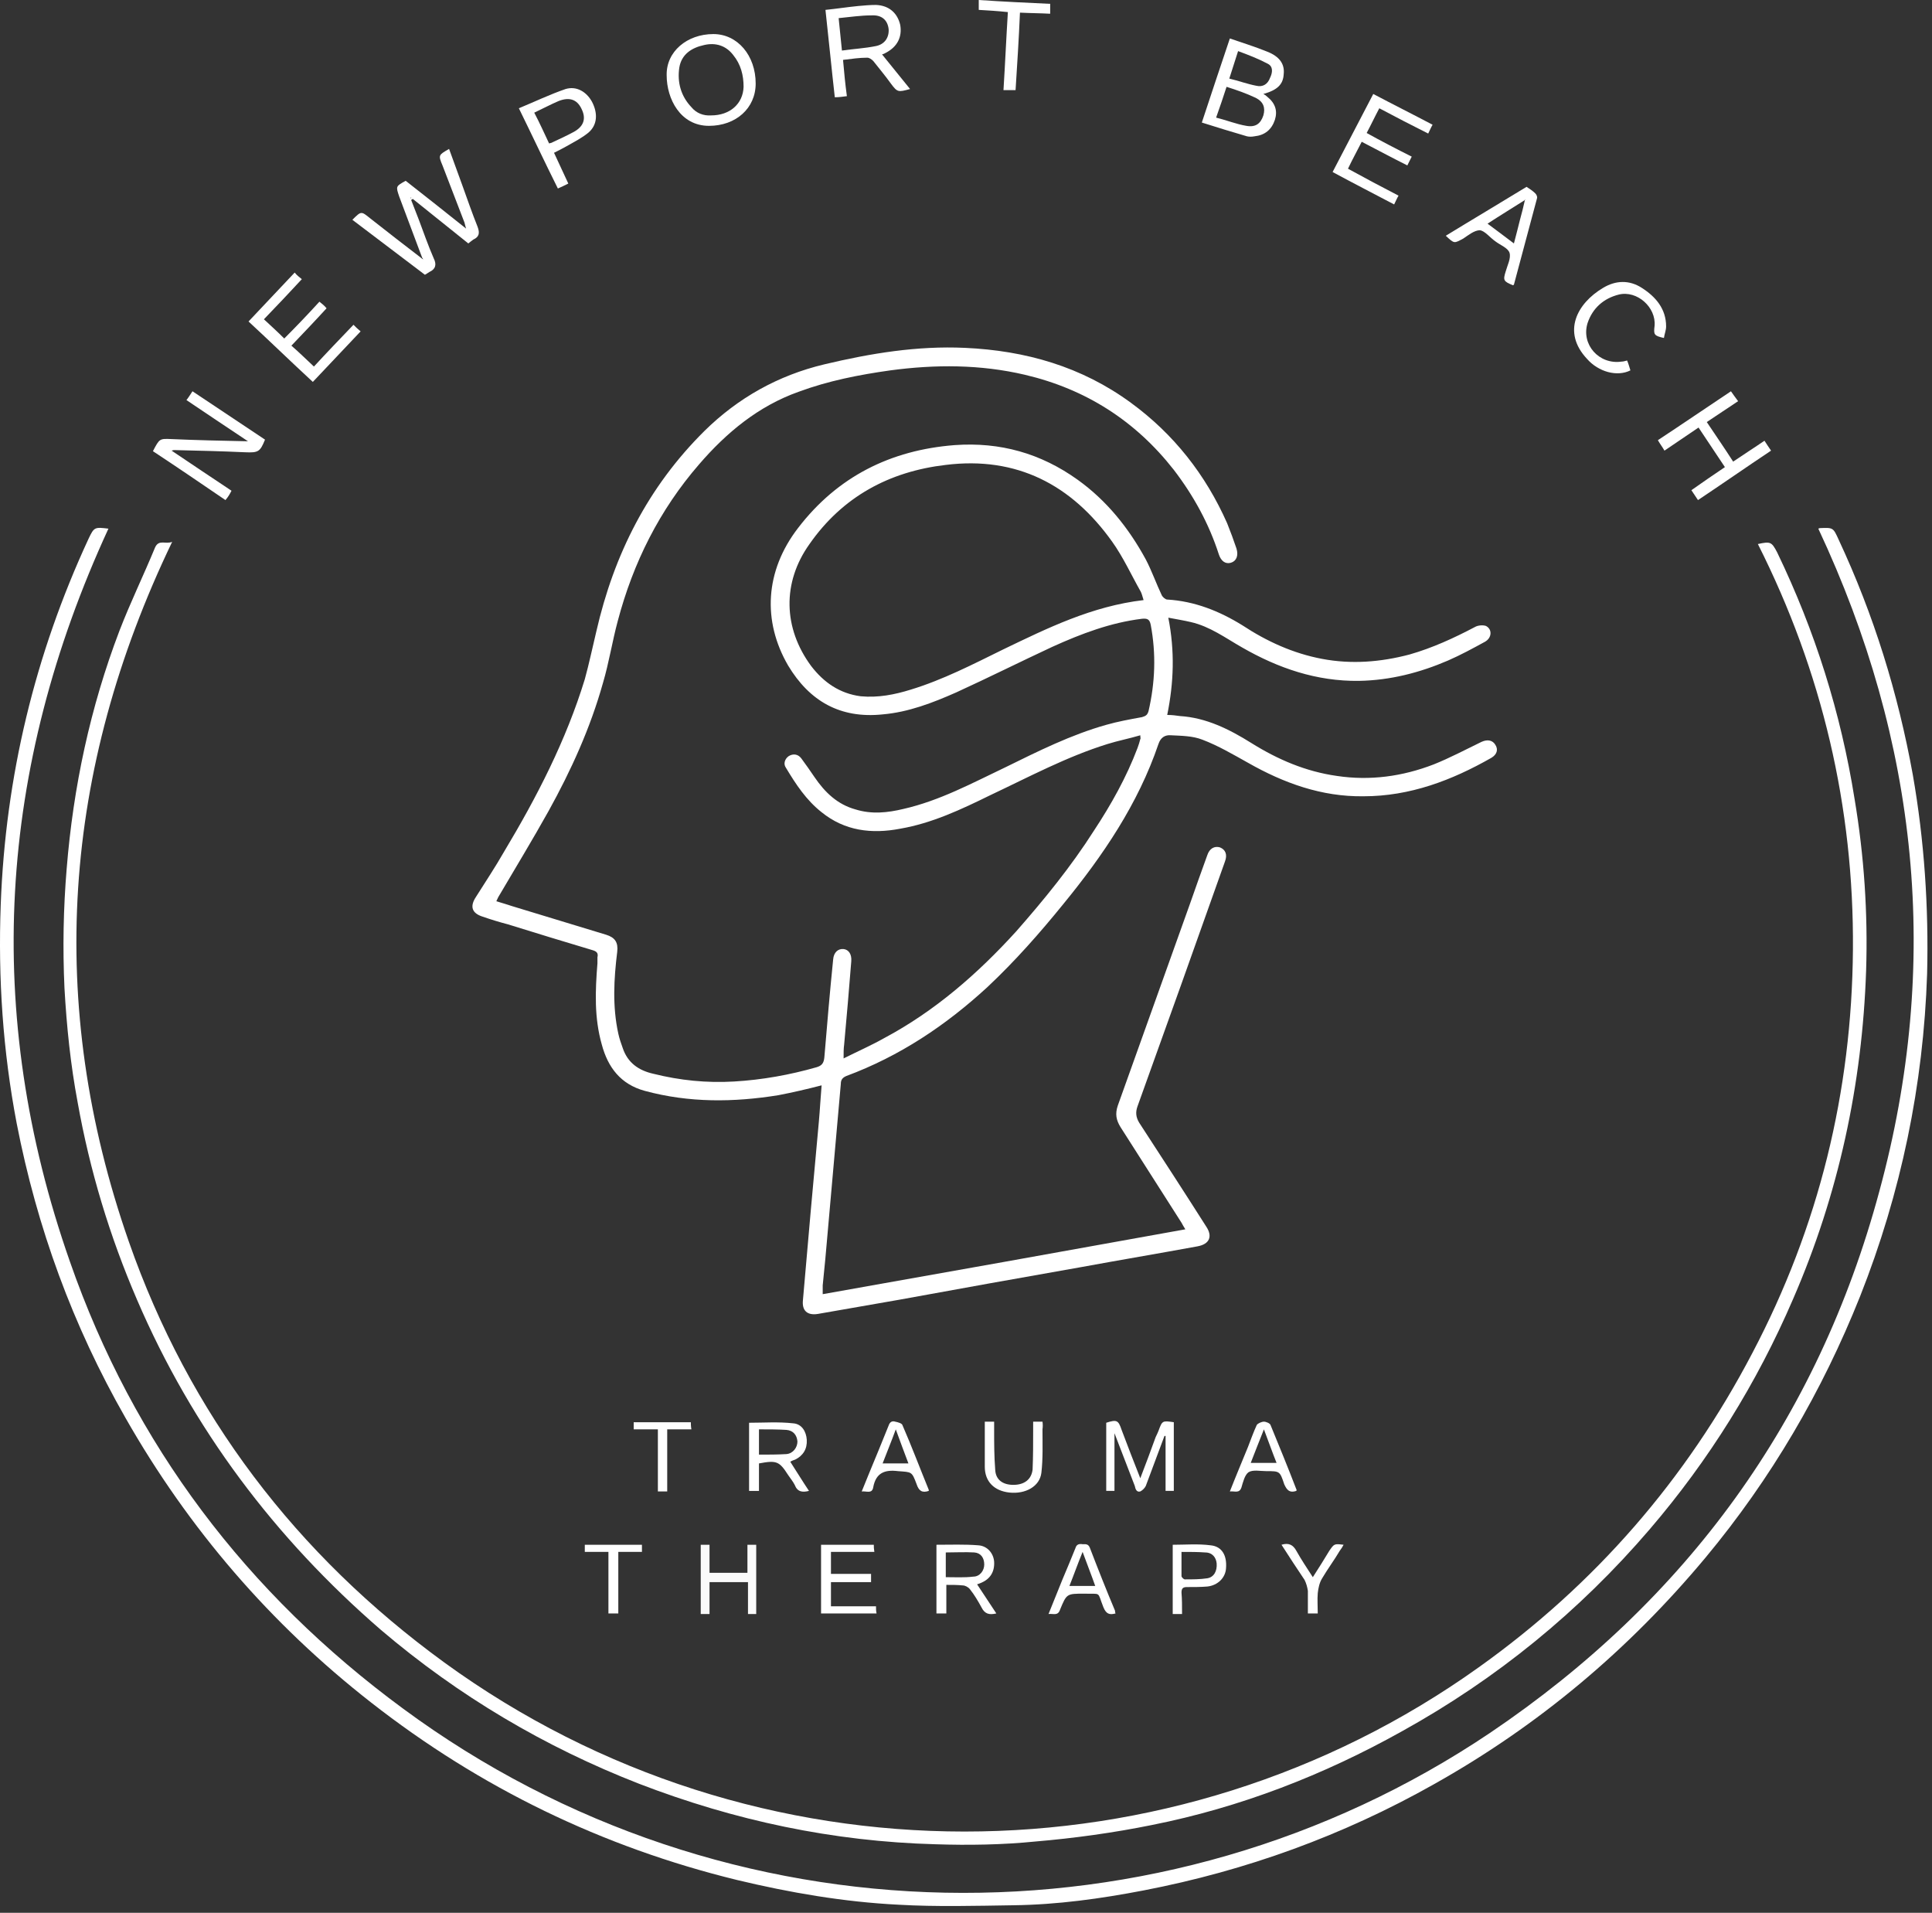
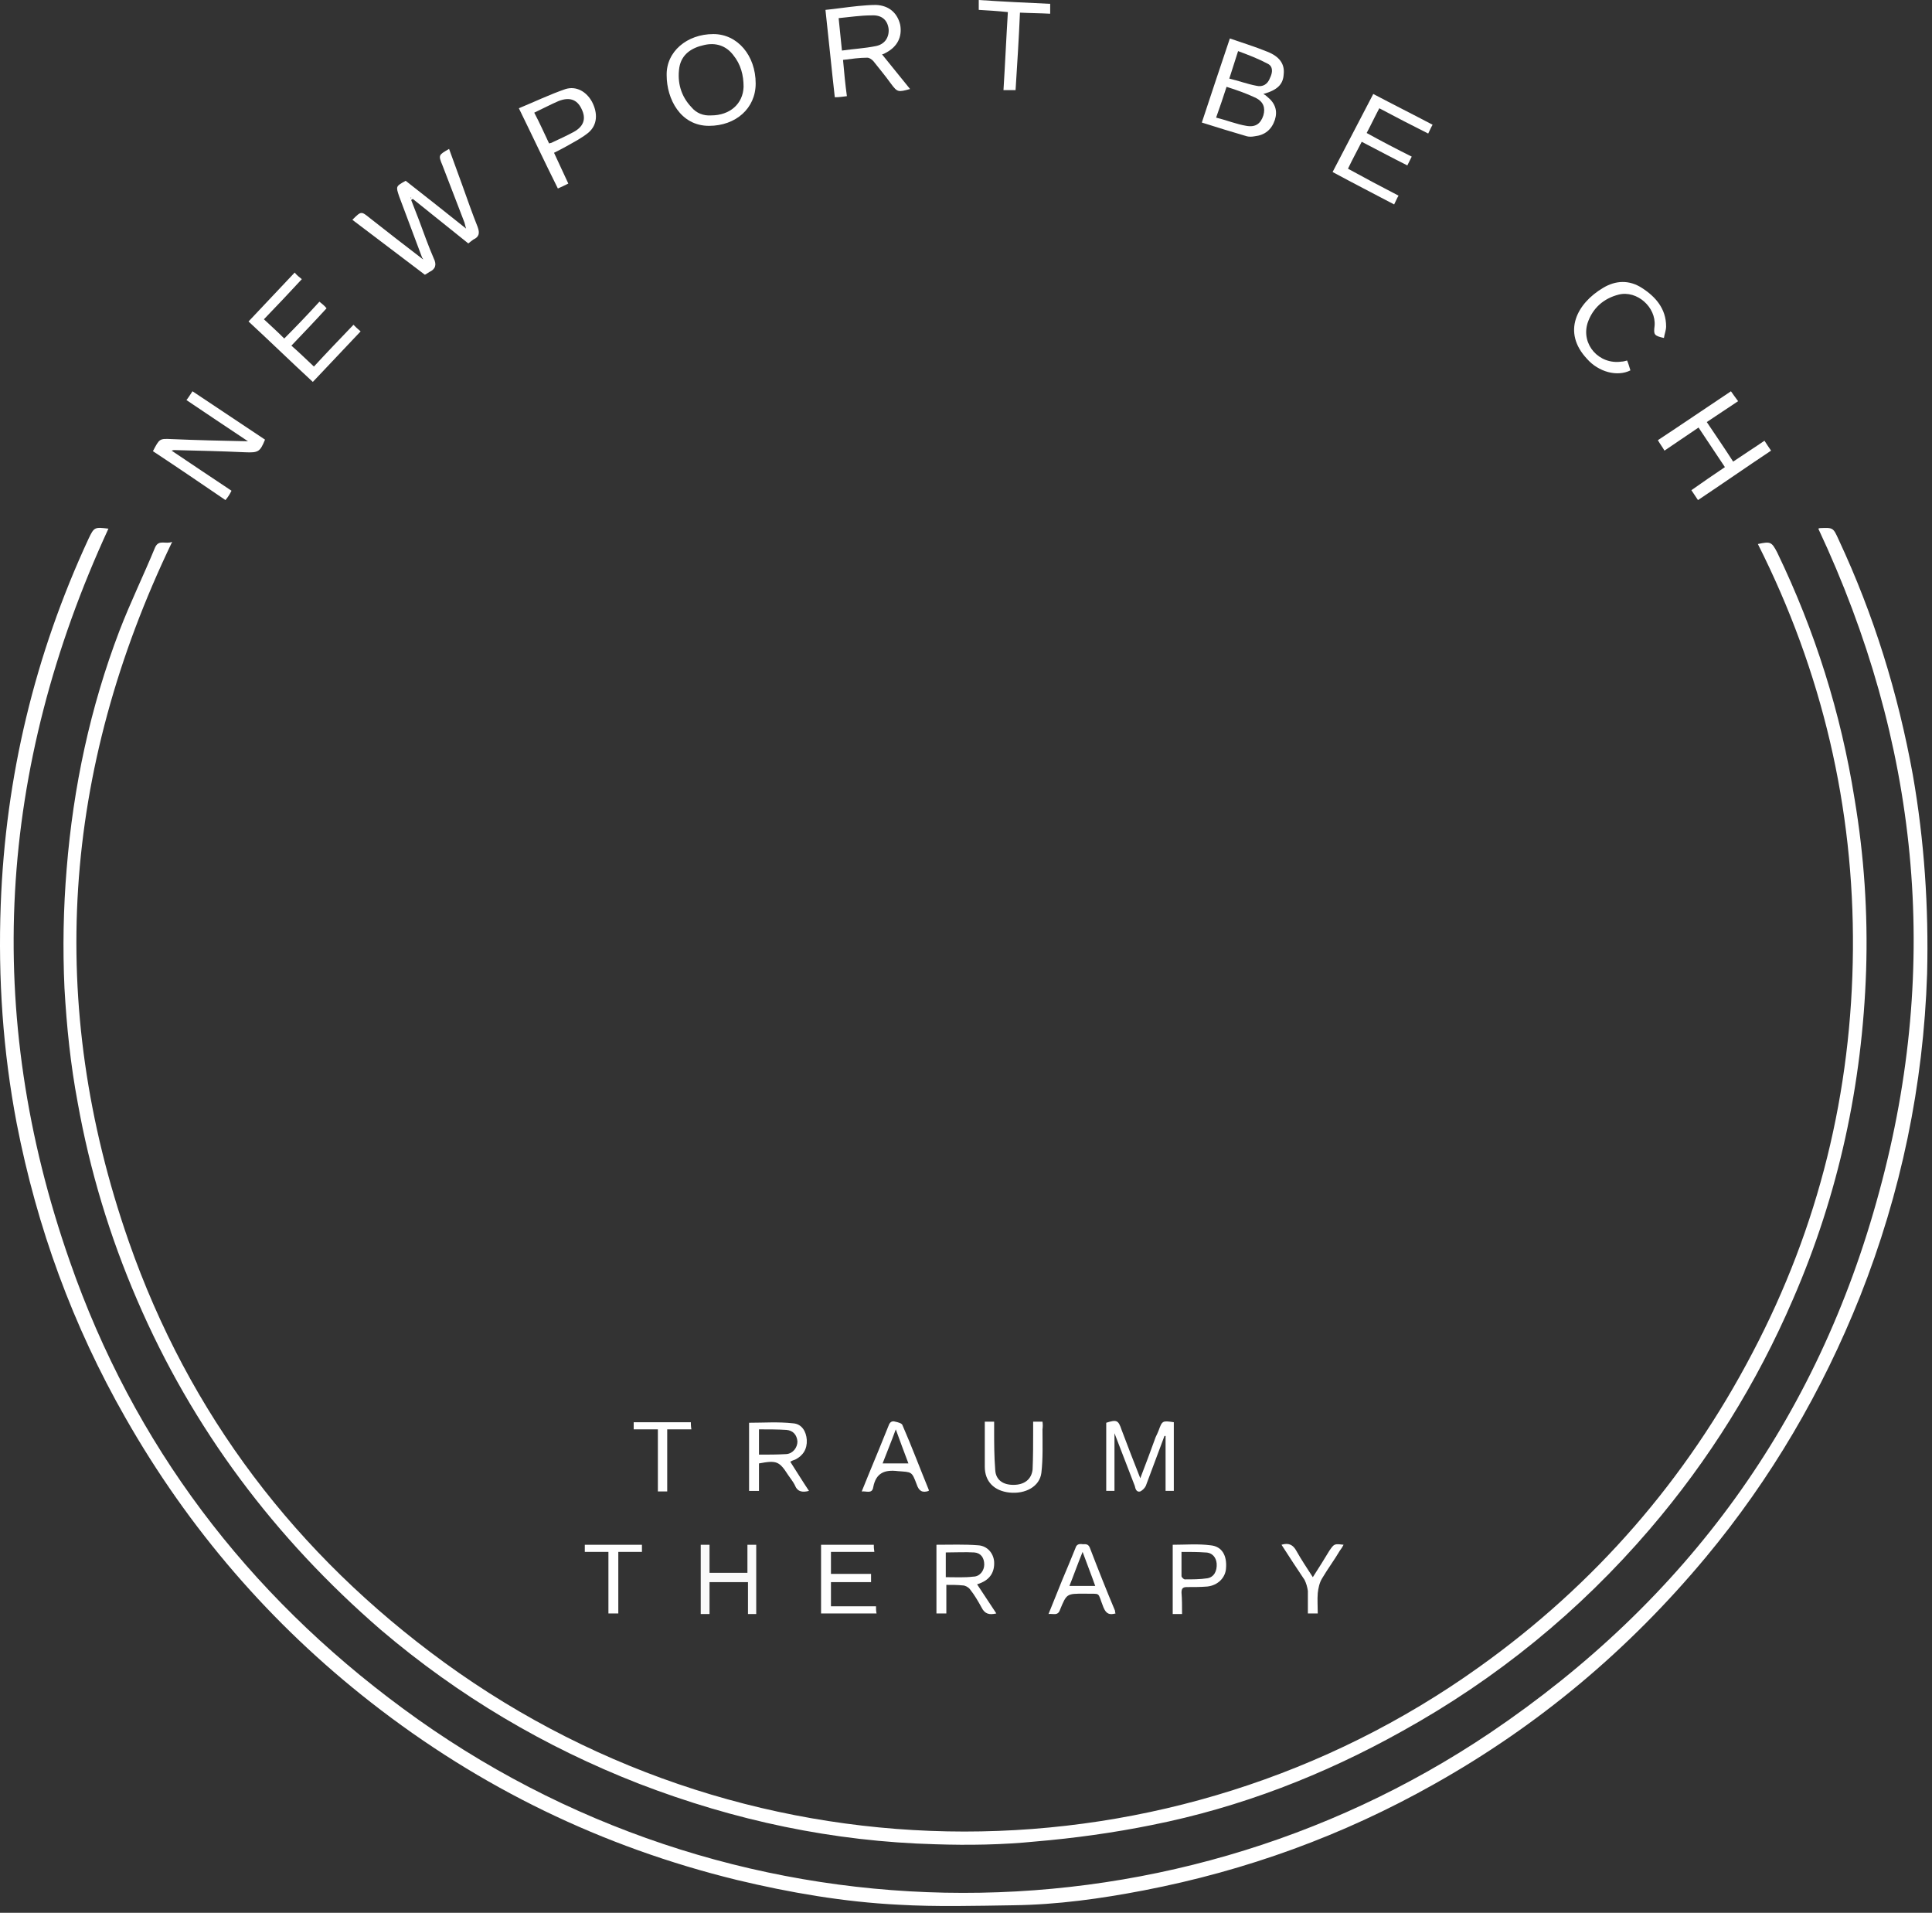
<svg xmlns="http://www.w3.org/2000/svg" width="198" height="196" viewBox="0 0 198 196" fill="none">
  <rect x="0" y="0" width="198" height="196" fill="#333333" stroke="none" />
-   <path fill-rule="evenodd" clip-rule="evenodd" d="M50.867 92.348C51.43 92.517 51.993 92.686 52.5 92.855C55.691 93.831 58.9 94.807 62.129 95.783C63.03 96.064 63.368 96.571 63.255 97.528C62.917 100.288 62.748 103.103 63.368 105.919C63.48 106.425 63.649 106.932 63.818 107.383C64.325 108.903 65.451 109.691 66.971 110.029C69.674 110.705 72.433 110.987 75.249 110.818C78.121 110.649 80.936 110.142 83.696 109.354C84.259 109.185 84.428 108.903 84.484 108.34C84.766 104.961 85.047 101.639 85.385 98.317C85.441 97.585 85.892 97.191 86.455 97.247C86.962 97.303 87.299 97.754 87.243 98.486C87.018 101.339 86.774 104.192 86.511 107.045C86.455 107.439 86.455 107.833 86.455 108.453C87.919 107.721 89.327 107.101 90.622 106.369C95.802 103.61 100.194 99.781 104.136 95.445C107.008 92.179 109.767 88.8 112.132 85.084C113.878 82.437 115.455 79.622 116.581 76.637C116.693 76.337 116.787 76.037 116.862 75.736C116.919 75.68 116.862 75.567 116.862 75.342C115.736 75.68 114.554 75.905 113.484 76.243C109.317 77.538 105.431 79.622 101.49 81.48C98.505 82.944 95.521 84.352 92.255 84.915C89.327 85.478 86.567 85.14 84.202 83.226C82.626 81.987 81.556 80.354 80.542 78.665C80.261 78.27 80.43 77.764 80.824 77.482C81.274 77.201 81.781 77.257 82.119 77.707C82.569 78.327 83.02 78.946 83.47 79.622C84.54 81.198 85.835 82.437 87.694 82.944C89.327 83.451 90.96 83.282 92.593 82.888C96.309 82.043 99.631 80.241 103.066 78.608C106.389 76.975 109.767 75.286 113.371 74.272C114.554 73.934 115.792 73.709 117.031 73.484C117.425 73.371 117.594 73.259 117.707 72.865C118.383 69.936 118.495 67.008 117.932 64.024C117.82 63.461 117.594 63.348 117.031 63.404C113.822 63.799 110.837 64.925 107.853 66.276C104.587 67.797 101.321 69.43 97.998 70.95C95.577 72.02 93.099 72.977 90.453 73.202C86.117 73.653 82.963 71.851 80.767 68.191C78.121 63.63 78.402 58.505 81.781 54.113C85.835 48.82 91.297 46.117 97.829 45.61C102.503 45.273 106.67 46.455 110.443 49.158C113.427 51.298 115.68 54.113 117.425 57.323C118.045 58.505 118.495 59.801 119.058 60.983C119.171 61.208 119.453 61.434 119.622 61.434C122.437 61.602 124.971 62.616 127.336 64.08C129.814 65.713 132.517 66.952 135.501 67.515C138.485 68.078 141.47 67.853 144.454 67.065C146.819 66.389 149.015 65.375 151.155 64.249C151.437 64.08 151.944 64.024 152.281 64.136C152.957 64.474 152.901 65.375 152.169 65.769C150.93 66.445 149.691 67.121 148.396 67.684C145.524 68.923 142.483 69.711 139.274 69.767C134.938 69.824 130.996 68.472 127.28 66.333C125.59 65.375 124.014 64.193 122.043 63.742C121.311 63.573 120.635 63.461 119.734 63.292C120.41 66.727 120.297 69.936 119.622 73.259C120.128 73.259 120.522 73.315 120.917 73.371C123.62 73.54 125.985 74.723 128.237 76.131C130.94 77.82 133.812 79.059 137.021 79.509C140.4 80.016 143.722 79.566 146.932 78.327C148.621 77.651 150.198 76.806 151.831 76.018C152.45 75.736 152.957 75.849 153.239 76.299C153.577 76.806 153.408 77.313 152.845 77.651C148.79 79.96 144.511 81.593 139.724 81.593C135.445 81.649 131.559 80.241 127.899 78.158C126.379 77.313 124.858 76.412 123.225 75.793C122.212 75.398 121.086 75.398 120.016 75.342C119.396 75.286 118.946 75.567 118.721 76.243C116.637 82.381 113.033 87.674 108.979 92.629C106.558 95.614 104.024 98.486 101.208 101.132C96.928 105.074 92.198 108.227 86.736 110.255C86.342 110.424 86.173 110.649 86.173 111.043C85.723 116.148 85.272 121.235 84.822 126.303C84.672 128.105 84.503 129.907 84.315 131.709C84.315 131.99 84.315 132.272 84.315 132.61C96.703 130.414 109.035 128.218 121.48 125.965C121.311 125.684 121.198 125.515 121.086 125.289C119.002 122.023 116.919 118.757 114.835 115.491C114.385 114.759 114.272 114.14 114.554 113.295C117.031 106.388 119.509 99.462 121.987 92.517C122.55 90.903 123.132 89.27 123.732 87.618C123.957 86.942 124.464 86.661 125.027 86.829C125.59 87.055 125.816 87.562 125.534 88.294C122.568 96.665 119.584 105.018 116.581 113.352C116.356 113.971 116.412 114.478 116.75 115.041C119.058 118.589 121.367 122.136 123.62 125.684C124.295 126.697 123.957 127.486 122.719 127.711C118.721 128.443 114.723 129.119 110.724 129.851C104.53 130.939 98.355 132.047 92.198 133.173C89.42 133.661 86.624 134.149 83.808 134.637C82.738 134.806 82.175 134.299 82.288 133.229C82.813 127.11 83.358 121.01 83.921 114.928C84.033 113.69 84.09 112.507 84.202 111.212C82.682 111.606 81.218 111.944 79.754 112.225C75.193 112.957 70.632 113.014 66.07 111.775C63.593 111.099 62.298 109.354 61.678 107.045C60.89 104.286 61.002 101.527 61.228 98.711C61.228 98.542 61.228 98.317 61.228 98.092C61.34 97.641 61.115 97.472 60.721 97.359C57.83 96.496 54.94 95.614 52.049 94.713C51.186 94.488 50.322 94.225 49.459 93.925C48.389 93.587 48.108 92.911 48.783 91.897C49.74 90.377 50.754 88.857 51.655 87.28C55.034 81.649 58.018 75.849 59.933 69.599C60.383 67.966 60.721 66.333 61.115 64.7C62.917 56.816 66.408 49.89 72.208 44.146C75.643 40.768 79.754 38.459 84.484 37.333C89.214 36.207 94 35.418 98.899 35.644C105.093 35.925 110.837 37.558 115.905 41.275C120.297 44.484 123.563 48.651 125.759 53.606C126.097 54.451 126.435 55.352 126.717 56.197C126.942 56.929 126.717 57.492 126.153 57.661C125.59 57.83 125.14 57.492 124.915 56.816C123.901 53.663 122.324 50.791 120.297 48.144C116.356 43.114 111.269 39.867 105.037 38.403C100.476 37.333 95.859 37.333 91.241 37.952C88.031 38.403 84.878 39.022 81.837 40.148C77.727 41.612 74.461 44.315 71.645 47.581C67.591 52.255 64.888 57.661 63.311 63.63C62.748 65.713 62.41 67.909 61.791 69.993C60.496 74.61 58.525 78.946 56.216 83.113C54.583 86.041 52.837 88.913 51.148 91.785C51.036 91.954 50.979 92.123 50.867 92.348ZM117.2 61.49C117.088 61.152 117.031 60.87 116.919 60.645C115.961 58.956 115.117 57.098 113.99 55.521C109.824 49.665 104.192 46.737 96.928 47.638C91.129 48.313 86.342 50.904 82.963 55.746C80.148 59.688 80.261 64.362 83.132 68.247C84.428 69.936 86.061 71.063 88.2 71.344C90.002 71.513 91.692 71.175 93.325 70.668C96.647 69.655 99.688 68.078 102.785 66.558C107.346 64.362 111.907 62.109 117.2 61.49Z" fill="white" />
  <path d="M11.112 54.17C-0.207 78.721 -1.783 103.779 7.17 129.288C13.702 148.039 25.302 163.299 41.294 175.068C74.404 199.507 119.171 200.126 152.732 177.546C172.835 163.975 186.293 145.505 192.6 122.08C198.963 98.712 196.598 76.018 186.349 54.17C186.424 54.133 186.481 54.114 186.518 54.114C187.87 54.057 187.87 54.057 188.433 55.296C192.036 63.011 194.514 71.007 196.035 79.397C197.217 86.154 197.667 92.968 197.499 99.781C197.123 111.194 194.833 122.212 190.629 132.835C186.743 142.577 181.506 151.53 174.806 159.583C166.922 169.043 157.687 176.814 146.932 182.839C137.641 188.076 127.73 191.68 117.2 193.707C112.808 194.552 108.359 195.171 103.855 195.227C99.969 195.284 95.971 195.396 92.086 195.171C86.455 194.889 80.936 193.932 75.531 192.637C61.716 189.258 49.215 183.196 38.028 174.449C27.723 166.396 19.333 156.655 12.857 145.28C7.451 135.82 3.791 125.797 1.708 115.098C0.3 107.721 -0.207 100.232 0.075 92.686C0.563 79.585 3.566 67.084 9.084 55.184C9.648 54.001 9.704 54.001 11.112 54.17Z" fill="white" />
  <path d="M17.644 55.521C6.382 78.946 4.692 102.822 13.195 127.204C19.389 144.942 30.37 159.301 45.517 170.338C77.501 193.594 120.354 193.143 151.549 170.844C163.45 162.36 172.797 151.624 179.592 138.635C186.405 125.684 189.784 111.888 189.897 97.303C190.009 82.719 186.743 68.81 180.155 55.746C181.45 55.465 181.563 55.521 182.126 56.591C186.011 64.643 188.658 73.034 190.066 81.874C191.042 87.693 191.436 93.549 191.248 99.443C190.854 111.099 188.433 122.361 183.759 133.117C180.042 141.751 175.143 149.615 169.062 156.711C161.854 165.12 153.408 172.008 143.722 177.376C135.67 181.881 127.111 185.204 118.045 187.005C114.159 187.794 110.105 188.357 106.107 188.695C102.728 189.033 99.293 189.089 95.859 188.976C85.385 188.695 75.305 186.555 65.507 182.782C55.822 179.009 46.981 173.773 39.041 167.015C28.174 157.612 19.727 146.406 14.04 133.173C11.224 126.641 9.197 119.902 7.958 112.957C7.226 109.072 6.832 105.187 6.607 101.245C6.419 97.153 6.494 93.08 6.832 89.026C7.508 80.635 9.253 72.47 12.238 64.643C13.364 61.715 14.716 58.956 15.898 56.084C16.292 55.239 16.968 55.803 17.644 55.521Z" fill="white" />
  <path fill-rule="evenodd" clip-rule="evenodd" d="M43.265 26.409C42.477 24.306 41.688 22.204 40.9 20.102C40.562 19.088 40.562 19.088 41.575 18.525C43.603 20.102 45.574 21.679 47.77 23.424C47.657 23.086 47.657 22.974 47.601 22.805C46.85 20.853 46.099 18.901 45.348 16.949C44.898 15.879 44.954 15.879 46.024 15.259C46.474 16.498 46.925 17.737 47.376 18.976C47.882 20.384 48.389 21.848 48.952 23.255C49.177 23.875 49.121 24.269 48.502 24.55C48.333 24.663 48.22 24.776 47.995 24.945C46.08 23.405 44.184 21.885 42.307 20.384C42.233 20.421 42.176 20.459 42.139 20.496C42.401 21.172 42.664 21.848 42.927 22.523C43.434 23.875 43.884 25.17 44.447 26.465C44.785 27.141 44.616 27.591 43.997 27.873C43.884 27.929 43.772 28.042 43.546 28.154C41.069 26.277 38.591 24.4 36.113 22.523C37.014 21.622 37.014 21.622 37.915 22.354C39.68 23.743 41.444 25.114 43.209 26.465C43.246 26.503 43.302 26.54 43.377 26.578C43.34 26.503 43.302 26.446 43.265 26.409ZM42.139 20.271C42.139 20.271 42.139 20.252 42.139 20.215C42.082 20.271 42.082 20.271 42.082 20.271C42.082 20.271 42.082 20.327 42.139 20.327C42.139 20.327 42.139 20.308 42.139 20.271Z" fill="white" />
  <path fill-rule="evenodd" clip-rule="evenodd" d="M129.476 9.629C129.626 9.704 129.757 9.798 129.87 9.911C130.715 10.586 130.94 11.375 130.658 12.276C130.32 13.289 129.626 13.852 128.575 13.965C128.293 14.021 128.012 14.021 127.786 13.965C126.266 13.515 124.746 13.064 123.169 12.557C124.126 9.629 125.083 6.814 126.041 3.942C127.336 4.392 128.631 4.787 129.87 5.293C131.165 5.8 131.672 6.588 131.559 7.602C131.503 8.672 130.883 9.235 129.476 9.629ZM124.633 12.051C125.759 12.332 126.716 12.726 127.73 12.895C128.687 13.064 129.194 12.67 129.476 11.825C129.701 11.037 129.476 10.418 128.687 10.023C127.73 9.573 126.773 9.235 125.703 8.897C125.365 9.967 125.027 10.924 124.633 12.051ZM125.984 8.053C126.942 8.278 127.843 8.616 128.744 8.785C129.419 8.954 129.926 8.616 130.151 7.996C130.433 7.433 130.489 6.814 129.926 6.532C128.969 6.025 127.955 5.631 126.885 5.237C126.548 6.251 126.322 7.039 125.984 8.053Z" fill="white" />
  <path fill-rule="evenodd" clip-rule="evenodd" d="M84.597 1.013C85.723 0.9 86.793 0.731 87.919 0.619C88.538 0.562 89.158 0.506 89.777 0.506C91.129 0.562 91.973 1.351 92.255 2.533C92.48 3.772 91.973 4.786 90.791 5.405C90.678 5.461 90.622 5.518 90.397 5.574C91.354 6.757 92.311 7.939 93.268 9.122C92.029 9.459 91.973 9.459 91.297 8.558C90.734 7.77 90.115 7.038 89.496 6.25C89.327 6.081 89.101 5.912 88.876 5.912C88.088 5.912 87.299 6.025 86.398 6.137C86.511 7.432 86.624 8.615 86.793 9.854C86.342 9.91 86.004 9.966 85.554 9.966C85.216 6.982 84.934 4.054 84.597 1.013ZM85.948 1.858C86.061 2.984 86.173 4.054 86.286 5.18C87.468 5.011 88.594 4.955 89.721 4.729C90.678 4.56 91.129 3.828 91.072 2.984C90.96 2.026 90.34 1.52 89.327 1.576C88.2 1.576 87.13 1.745 85.948 1.858Z" fill="white" />
  <path d="M15.673 46.231C16.348 44.936 16.348 44.936 17.587 44.992C20.121 45.105 22.655 45.161 25.414 45.217C23.218 43.753 21.191 42.402 19.108 40.994C19.333 40.712 19.502 40.431 19.727 40.093C22.205 41.745 24.682 43.397 27.16 45.048C26.653 46.287 26.484 46.4 25.133 46.343C22.711 46.231 20.29 46.175 17.869 46.118C17.812 46.118 17.756 46.118 17.587 46.175C19.671 47.582 21.698 48.934 23.725 50.285C23.556 50.623 23.387 50.905 23.106 51.242C20.628 49.553 18.15 47.864 15.673 46.231Z" fill="white" />
  <path fill-rule="evenodd" clip-rule="evenodd" d="M77.445 8.559C77.445 11.093 75.418 12.895 72.659 12.895C69.731 12.895 68.323 10.135 68.323 7.714C68.267 5.293 70.406 3.491 73.109 3.491C75.587 3.491 77.445 5.687 77.445 8.559ZM72.884 11.825C74.799 11.825 76.15 10.642 76.206 8.896C76.206 7.714 75.925 6.588 75.136 5.631C74.404 4.673 73.335 4.335 72.152 4.617C70.857 4.898 69.843 5.574 69.618 6.926C69.393 8.446 69.787 9.854 70.857 10.98C71.364 11.599 72.096 11.881 72.884 11.825Z" fill="white" />
  <path d="M142.878 20.948C140.738 19.822 138.654 18.752 136.571 17.625C137.979 14.923 139.33 12.332 140.738 9.629C142.765 10.699 144.792 11.713 146.819 12.783C146.65 13.064 146.538 13.346 146.369 13.684C144.68 12.839 143.047 11.994 141.357 11.094C140.907 11.938 140.513 12.783 140.062 13.627C141.583 14.472 143.103 15.26 144.68 16.049C144.511 16.387 144.398 16.612 144.229 16.95C142.652 16.161 141.188 15.373 139.555 14.528C139.105 15.429 138.598 16.33 138.148 17.288C139.893 18.245 141.583 19.146 143.328 20.047C143.159 20.328 143.047 20.61 142.878 20.948Z" fill="white" />
  <path d="M32.172 37.559C33.523 36.094 34.875 34.687 36.226 33.279C36.451 33.504 36.676 33.729 36.958 33.955C35.325 35.7 33.692 37.39 32.059 39.135C29.863 37.108 27.723 35.025 25.471 32.941C27.047 31.252 28.624 29.619 30.201 27.929C30.426 28.211 30.651 28.38 30.933 28.605C29.638 30.013 28.399 31.308 27.047 32.716C27.779 33.392 28.455 34.011 29.131 34.687C30.37 33.448 31.552 32.209 32.735 30.914C33.016 31.139 33.242 31.308 33.467 31.59C32.284 32.885 31.102 34.124 29.863 35.419C30.651 36.094 31.383 36.827 32.172 37.559Z" fill="white" />
  <path d="M174.017 51.242C173.792 50.905 173.567 50.567 173.341 50.229C174.468 49.441 175.594 48.652 176.776 47.864C175.875 46.512 174.974 45.161 174.074 43.809C172.891 44.598 171.765 45.386 170.582 46.175C170.357 45.78 170.132 45.499 169.907 45.105C172.384 43.472 174.862 41.782 177.396 40.093C177.621 40.431 177.846 40.712 178.128 41.107C177.058 41.839 175.988 42.514 174.918 43.246C175.819 44.598 176.72 45.893 177.621 47.301C178.691 46.569 179.761 45.893 180.831 45.161C181.056 45.499 181.225 45.78 181.506 46.175C178.973 47.864 176.551 49.553 174.017 51.242Z" fill="white" />
  <path fill-rule="evenodd" clip-rule="evenodd" d="M56.779 15.655C57.286 16.724 57.736 17.738 58.243 18.808C57.906 18.977 57.568 19.146 57.173 19.315C55.822 16.612 54.583 13.965 53.175 11.093C54.808 10.418 56.329 9.686 57.962 9.123C59.088 8.785 60.102 9.404 60.665 10.418C61.284 11.6 61.228 12.783 60.327 13.571C59.651 14.134 58.863 14.528 58.074 14.979C57.68 15.204 57.23 15.429 56.779 15.655ZM54.752 11.544C55.315 12.614 55.766 13.627 56.273 14.697C56.441 14.641 56.554 14.641 56.61 14.585C57.342 14.247 58.074 13.909 58.806 13.515C59.82 12.952 60.102 12.163 59.595 11.15C59.144 10.193 58.356 9.911 57.23 10.361C56.441 10.699 55.709 11.093 54.752 11.544Z" fill="white" />
-   <path fill-rule="evenodd" clip-rule="evenodd" d="M148.171 24.157C150.93 22.467 153.689 20.834 156.448 19.145C156.786 19.37 157.068 19.539 157.349 19.821C157.462 19.933 157.575 20.159 157.518 20.328C156.73 23.256 155.942 26.203 155.153 29.168C155.153 29.168 155.097 29.225 155.041 29.225C154.083 28.83 154.027 28.718 154.309 27.817C154.478 27.197 154.872 26.465 154.703 25.902C154.534 25.395 153.746 25.114 153.239 24.72C152.676 24.326 152.169 23.65 151.662 23.593C151.099 23.593 150.48 24.1 149.973 24.438C149.015 24.945 149.072 25.001 148.171 24.157ZM156.336 20.44C156.298 20.44 156.28 20.44 156.28 20.44C156.28 20.478 156.28 20.497 156.28 20.497C156.317 20.459 156.336 20.44 156.336 20.44ZM152.45 22.918C153.351 23.593 154.196 24.213 155.153 24.945C155.379 24.044 155.604 23.256 155.773 22.524C155.96 21.848 156.129 21.172 156.28 20.497C155.041 21.285 153.746 22.073 152.45 22.918Z" fill="white" />
  <path d="M166.753 36.94C166.922 37.334 166.978 37.615 167.091 37.953C165.74 38.629 163.825 38.122 162.643 36.771C160.052 34.011 161.629 31.083 164.276 29.507C165.571 28.718 166.978 28.662 168.274 29.507C169.681 30.408 170.751 31.646 170.751 33.448C170.751 33.843 170.582 34.237 170.526 34.631C169.512 34.406 169.456 34.293 169.569 33.392C169.738 31.477 167.767 29.732 165.909 30.182C164.332 30.576 163.206 31.59 162.699 33.111C162.023 35.307 163.881 37.39 166.19 37.052C166.359 37.052 166.528 36.996 166.753 36.94Z" fill="white" />
  <path d="M119.453 152.768C119.453 150.891 119.453 149.014 119.453 147.137C119.415 147.137 119.378 147.137 119.34 147.137C118.721 148.827 118.045 150.572 117.425 152.262C117.313 152.487 117.088 152.712 116.862 152.825C116.468 152.937 116.356 152.543 116.299 152.262C115.624 150.516 114.948 148.77 114.216 146.856C114.216 148.939 114.216 150.854 114.216 152.768C113.934 152.768 113.653 152.768 113.371 152.768C113.371 150.441 113.371 148.113 113.371 145.786C114.441 145.448 114.61 145.504 114.948 146.518C115.567 148.151 116.187 149.784 116.862 151.473C117.425 150.009 117.932 148.658 118.439 147.25C118.552 147.025 118.645 146.818 118.721 146.631C119.115 145.561 119.115 145.561 120.297 145.73C120.297 148.057 120.297 150.403 120.297 152.768C120.016 152.768 119.79 152.768 119.453 152.768Z" fill="white" />
  <path fill-rule="evenodd" clip-rule="evenodd" d="M100.138 162.341C100.814 163.355 101.433 164.312 102.109 165.326C101.377 165.495 100.926 165.382 100.589 164.706C100.251 164.087 99.857 163.411 99.406 162.848C99.237 162.623 98.899 162.454 98.674 162.454C98.111 162.398 97.604 162.398 96.985 162.398C96.985 163.411 96.985 164.369 96.985 165.326C96.591 165.326 96.309 165.326 95.971 165.326C95.971 162.998 95.971 160.652 95.971 158.287C97.435 158.287 98.843 158.231 100.251 158.343C101.208 158.4 101.827 159.188 101.884 160.033C101.94 161.046 101.49 161.778 100.589 162.172C100.476 162.229 100.307 162.285 100.138 162.341ZM96.928 161.609C97.886 161.609 98.843 161.666 99.744 161.553C100.42 161.553 100.87 160.934 100.87 160.314C100.87 159.638 100.532 159.132 99.857 159.075C98.899 159.019 97.942 159.075 96.928 159.075C96.928 159.92 96.928 160.708 96.928 161.609Z" fill="white" />
  <path fill-rule="evenodd" clip-rule="evenodd" d="M80.993 149.784C81.612 150.742 82.231 151.755 82.907 152.769C82.231 152.938 81.725 152.881 81.443 152.149C81.274 151.811 80.993 151.474 80.767 151.136C79.866 149.728 79.585 149.615 77.783 149.953C77.783 150.404 77.783 150.854 77.783 151.305C77.783 151.811 77.783 152.262 77.783 152.769C77.389 152.769 77.107 152.769 76.769 152.769C76.769 150.441 76.769 148.114 76.769 145.786C78.29 145.786 79.754 145.674 81.274 145.843C82.175 145.899 82.626 146.687 82.682 147.532C82.738 148.489 82.288 149.165 81.499 149.559C81.33 149.615 81.162 149.672 80.993 149.784ZM77.783 149.052C78.74 149.052 79.697 149.052 80.598 148.996C81.274 148.94 81.725 148.32 81.725 147.701C81.668 147.025 81.274 146.575 80.598 146.518C79.697 146.462 78.74 146.462 77.783 146.462C77.783 147.363 77.783 148.151 77.783 149.052Z" fill="white" />
  <path d="M89.27 161.272C89.27 161.61 89.27 161.835 89.27 162.117C87.862 162.117 86.567 162.117 85.16 162.117C85.16 162.961 85.16 163.75 85.16 164.594C86.68 164.594 88.2 164.594 89.777 164.594C89.777 164.876 89.777 165.045 89.833 165.326C87.919 165.326 86.061 165.326 84.146 165.326C84.146 163.018 84.146 160.653 84.146 158.288C85.948 158.288 87.75 158.288 89.552 158.288C89.552 158.513 89.552 158.682 89.608 159.02C88.088 159.02 86.624 159.02 85.16 159.02C85.16 159.808 85.16 160.484 85.16 161.272C86.511 161.272 87.862 161.272 89.27 161.272Z" fill="white" />
  <path d="M103.291 1.238C102.222 1.126 101.264 1.069 100.307 1.013C100.307 0.675 100.307 0.394 100.307 -0C102.785 0.168 105.206 0.281 107.627 0.394C107.627 0.732 107.627 1.013 107.627 1.407C106.614 1.351 105.656 1.351 104.53 1.295C104.418 3.941 104.249 6.588 104.08 9.234C103.686 9.234 103.348 9.234 102.841 9.234C103.01 6.532 103.123 3.941 103.291 1.238Z" fill="white" />
  <path d="M72.715 165.383C72.377 165.383 72.096 165.383 71.814 165.383C71.814 163.018 71.814 160.653 71.814 158.288C72.096 158.288 72.321 158.288 72.715 158.288C72.715 159.245 72.715 160.202 72.715 161.159C74.01 161.159 75.249 161.159 76.6 161.159C76.6 160.202 76.6 159.245 76.6 158.288C76.938 158.288 77.22 158.288 77.501 158.288C77.501 160.653 77.501 162.961 77.501 165.383C77.22 165.383 76.995 165.383 76.657 165.383C76.657 164.313 76.657 163.243 76.657 162.117C75.305 162.117 74.067 162.117 72.715 162.117C72.715 163.168 72.715 164.256 72.715 165.383Z" fill="white" fill-opacity="0.973" />
-   <path fill-rule="evenodd" clip-rule="evenodd" d="M132.854 152.77C132.179 152.995 131.897 152.713 131.616 152.094C131.165 150.742 131.165 150.742 129.757 150.742C129.138 150.742 128.406 150.574 127.955 150.855C127.561 151.137 127.392 151.869 127.223 152.432C126.998 153.051 126.548 152.77 126.041 152.826C126.66 151.249 127.28 149.785 127.899 148.265C128.181 147.533 128.462 146.744 128.8 146.012C128.913 145.843 129.307 145.675 129.532 145.675C129.757 145.675 130.152 145.843 130.208 146.012C131.109 148.209 132.01 150.405 132.854 152.601C132.911 152.657 132.854 152.713 132.854 152.77ZM129.532 146.463C129.025 147.702 128.631 148.772 128.181 149.898C129.082 149.898 129.926 149.898 130.827 149.898C130.377 148.772 129.983 147.645 129.532 146.463Z" fill="white" />
  <path fill-rule="evenodd" clip-rule="evenodd" d="M95.183 152.77C94.507 152.995 94.169 152.77 93.944 152.094C93.437 150.743 93.437 150.855 92.029 150.743C90.678 150.574 89.777 150.911 89.496 152.376C89.383 153.108 88.82 152.77 88.313 152.826C88.595 152.15 88.82 151.587 89.045 151.024C89.721 149.391 90.397 147.758 91.072 146.069C91.185 145.731 91.41 145.562 91.748 145.675C92.029 145.731 92.424 145.844 92.48 146.013C93.437 148.209 94.282 150.461 95.183 152.657C95.183 152.713 95.183 152.713 95.183 152.77ZM93.099 149.954C92.649 148.772 92.255 147.702 91.804 146.463C91.354 147.702 90.903 148.772 90.453 149.954C91.41 149.954 92.198 149.954 93.099 149.954Z" fill="white" />
  <path fill-rule="evenodd" clip-rule="evenodd" d="M107.458 165.382C107.965 164.143 108.416 163.017 108.866 161.891C109.317 160.821 109.767 159.751 110.218 158.625C110.33 158.231 110.612 158.175 110.95 158.231C111.231 158.231 111.513 158.175 111.682 158.569C112.526 160.765 113.371 162.905 114.272 165.044C114.272 165.101 114.272 165.213 114.328 165.326C113.709 165.495 113.371 165.382 113.089 164.707C112.414 163.017 112.921 163.355 111.119 163.299C109.317 163.299 109.317 163.299 108.641 164.932C108.416 165.608 107.965 165.326 107.458 165.382ZM112.245 162.51C111.851 161.384 111.4 160.258 110.95 159.019C110.443 160.258 110.049 161.384 109.598 162.51C110.556 162.51 111.4 162.51 112.245 162.51Z" fill="white" />
  <path fill-rule="evenodd" clip-rule="evenodd" d="M121.142 165.383C120.748 165.383 120.466 165.383 120.185 165.383C120.185 163.018 120.185 160.653 120.185 158.288C121.48 158.288 122.775 158.175 124.07 158.344C125.252 158.456 125.759 159.414 125.647 160.709C125.59 161.666 124.802 162.454 123.732 162.567C123.056 162.623 122.381 162.623 121.649 162.623C121.254 162.623 121.085 162.736 121.085 163.187C121.142 163.862 121.142 164.594 121.142 165.383ZM121.085 159.02C121.085 159.92 121.085 160.709 121.085 161.497C121.085 161.61 121.311 161.835 121.423 161.835C122.212 161.835 123 161.835 123.732 161.722C124.408 161.61 124.746 160.99 124.689 160.202C124.633 159.583 124.239 159.076 123.507 159.076C122.775 159.02 121.986 159.02 121.085 159.02Z" fill="white" />
  <path d="M100.926 145.675C101.264 145.675 101.546 145.675 101.884 145.675C101.884 145.937 101.884 146.2 101.884 146.463C101.884 147.871 101.884 149.222 101.996 150.63C102.053 151.643 102.785 152.15 103.855 152.15C104.981 152.15 105.713 151.587 105.825 150.574C105.882 149.222 105.882 147.927 105.882 146.576C105.882 146.294 105.882 146.012 105.882 145.675C106.22 145.675 106.501 145.675 106.839 145.675C106.877 145.937 106.877 146.2 106.839 146.463C106.839 147.983 106.895 149.447 106.726 150.911C106.557 152.319 105.093 153.108 103.46 152.939C101.884 152.77 100.926 151.812 100.926 150.292C100.926 148.772 100.926 147.251 100.926 145.675Z" fill="white" />
  <path d="M131.334 158.287C132.066 158.062 132.516 158.287 132.854 158.906C133.361 159.807 133.924 160.652 134.544 161.609C135.163 160.652 135.726 159.751 136.233 158.906C136.74 158.174 136.74 158.174 137.697 158.287C137.584 158.512 137.472 158.681 137.303 158.906C136.74 159.864 136.064 160.765 135.501 161.722C135.219 162.172 135.107 162.736 135.05 163.242C134.994 163.918 135.05 164.594 135.05 165.326C134.713 165.326 134.431 165.326 134.037 165.326C134.037 164.594 134.037 163.805 134.037 163.017C133.981 162.623 133.868 162.229 133.699 161.891C132.911 160.708 132.122 159.526 131.334 158.287Z" fill="white" />
  <path d="M62.354 165.326C62.354 163.243 62.354 161.159 62.354 159.02C61.509 159.02 60.721 159.02 59.933 159.02C59.933 158.738 59.933 158.513 59.933 158.288C61.847 158.288 63.762 158.288 65.789 158.288C65.789 158.513 65.789 158.738 65.789 159.02C65.001 159.02 64.212 159.02 63.367 159.02C63.367 161.159 63.367 163.243 63.367 165.326C63.03 165.326 62.748 165.326 62.354 165.326Z" fill="white" />
  <path d="M68.379 152.826C68.041 152.826 67.76 152.826 67.422 152.826C67.422 150.743 67.422 148.659 67.422 146.463C66.577 146.463 65.789 146.463 64.944 146.463C64.944 146.181 64.944 145.956 64.944 145.731C66.915 145.731 68.829 145.731 70.8 145.731C70.8 145.9 70.8 146.125 70.857 146.463C70.012 146.463 69.224 146.463 68.379 146.463C68.379 148.603 68.379 150.686 68.379 152.826Z" fill="white" />
</svg>